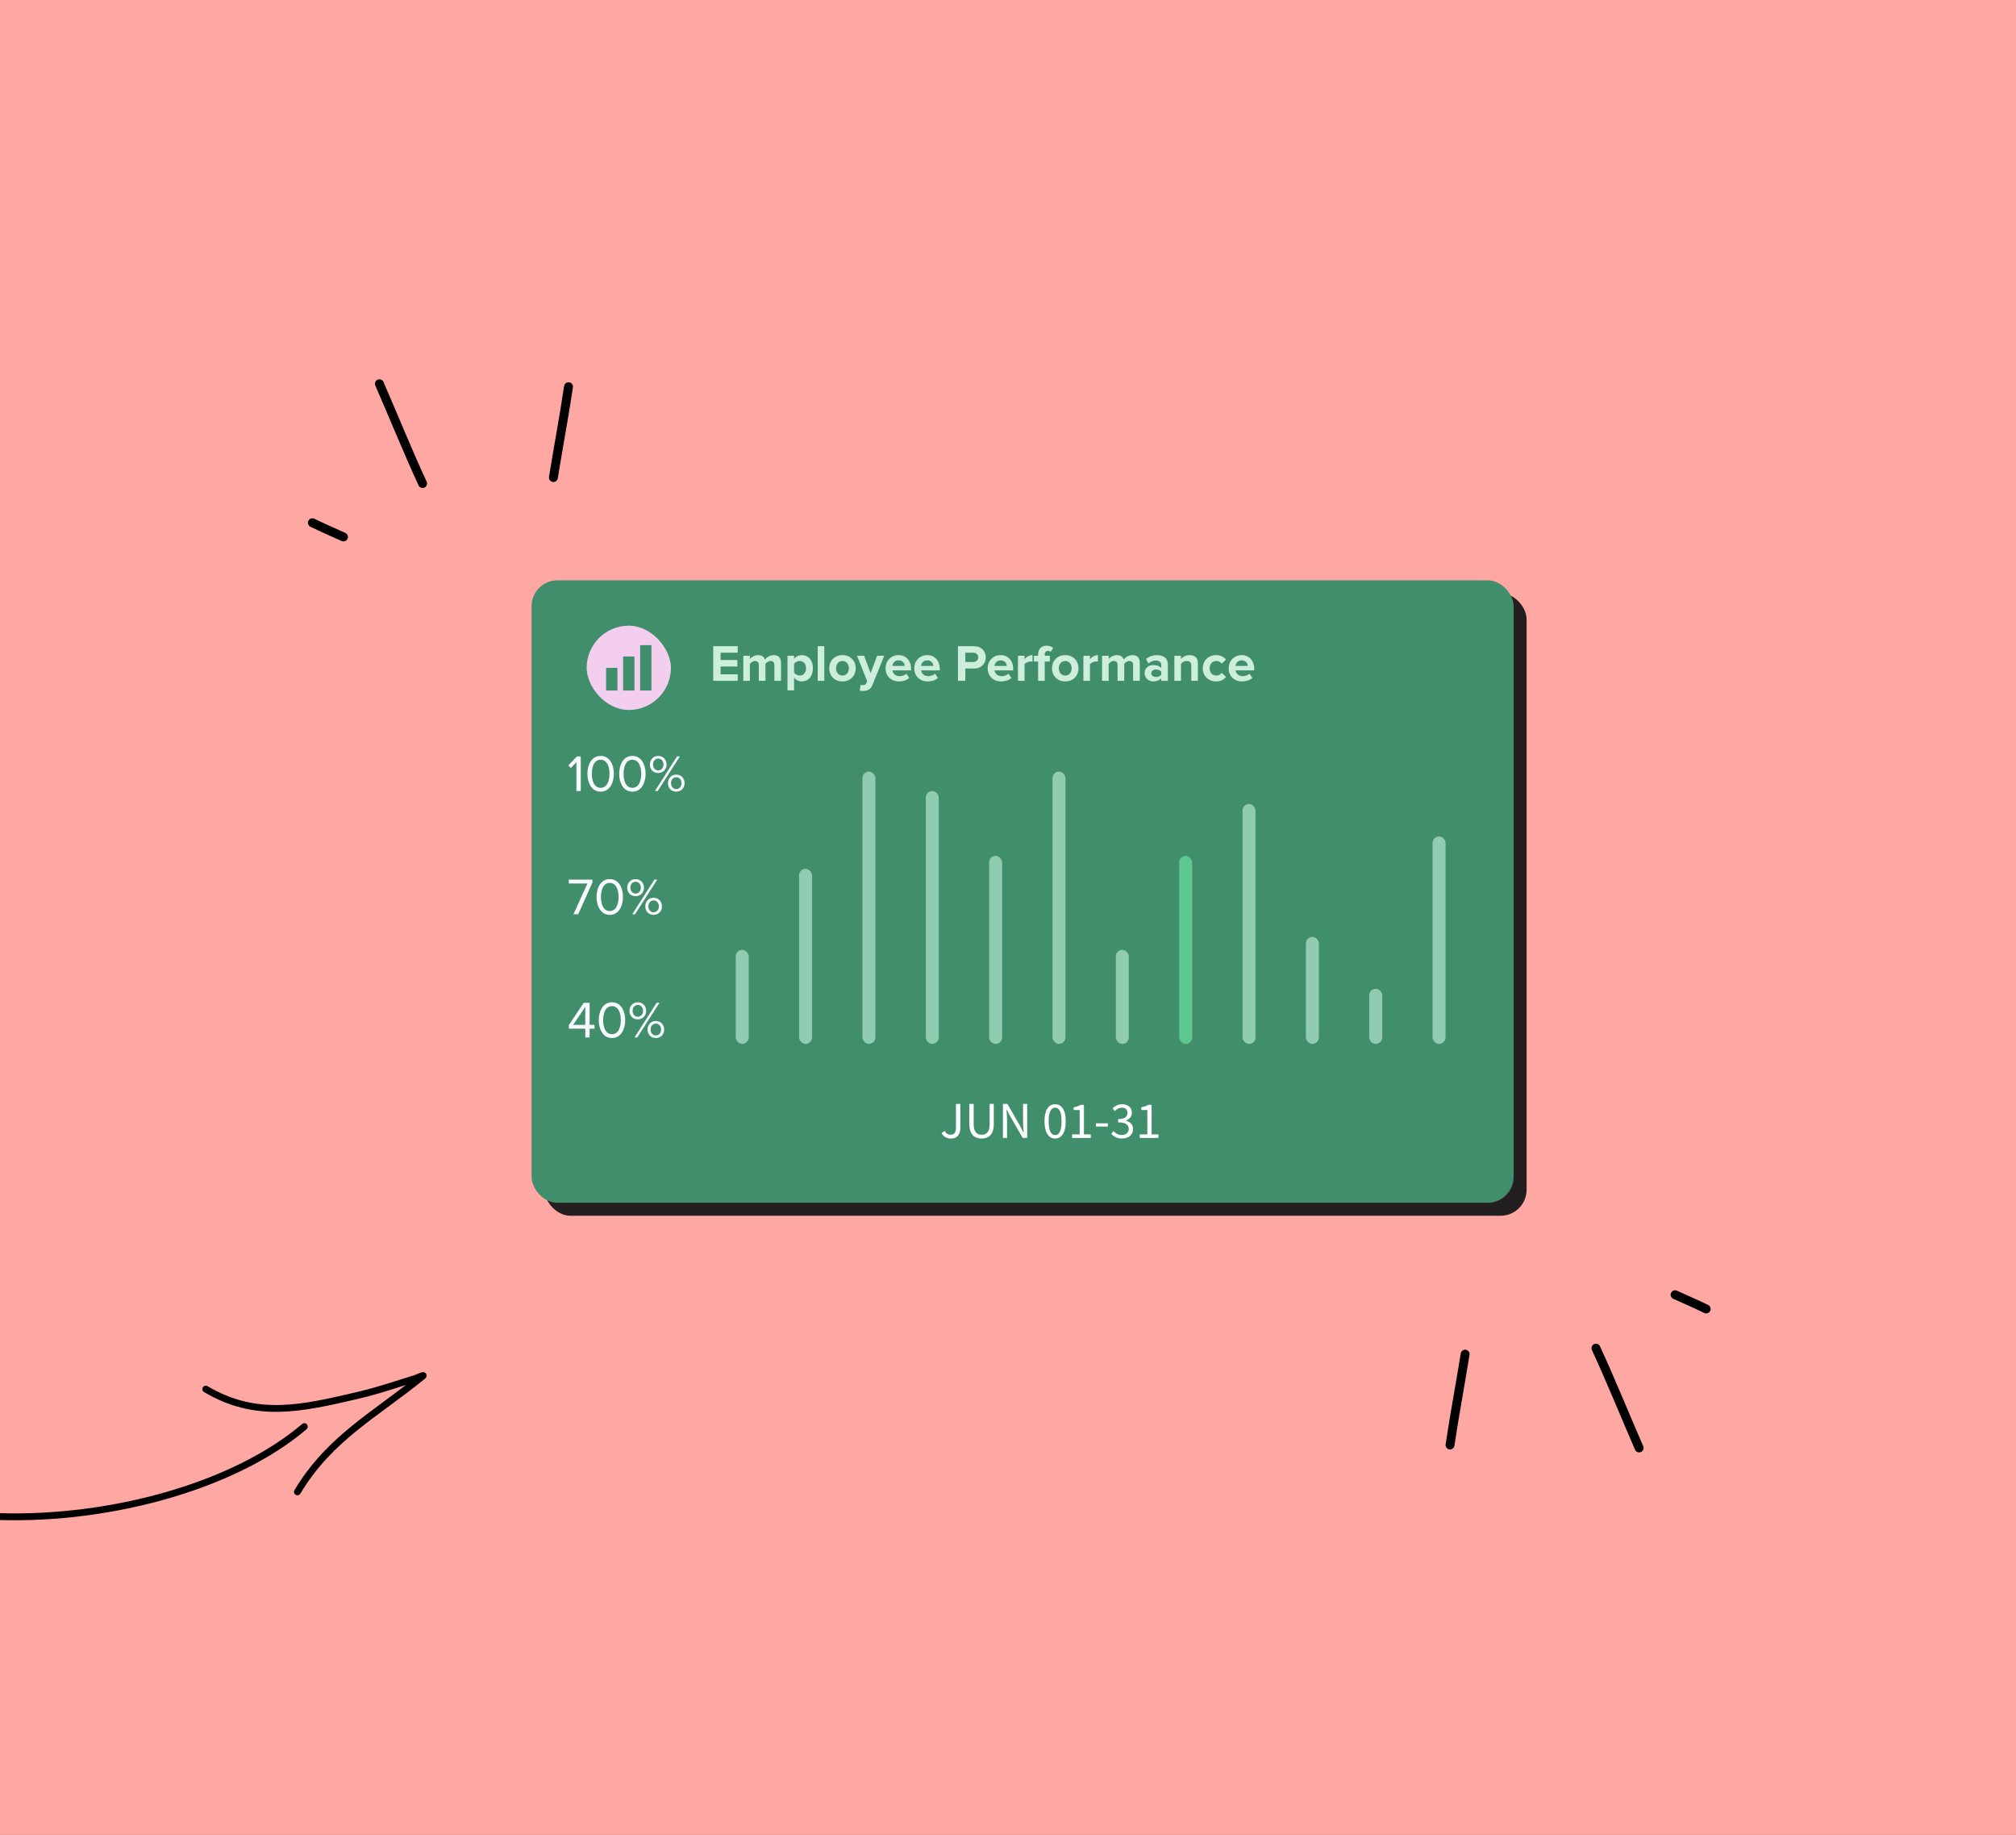
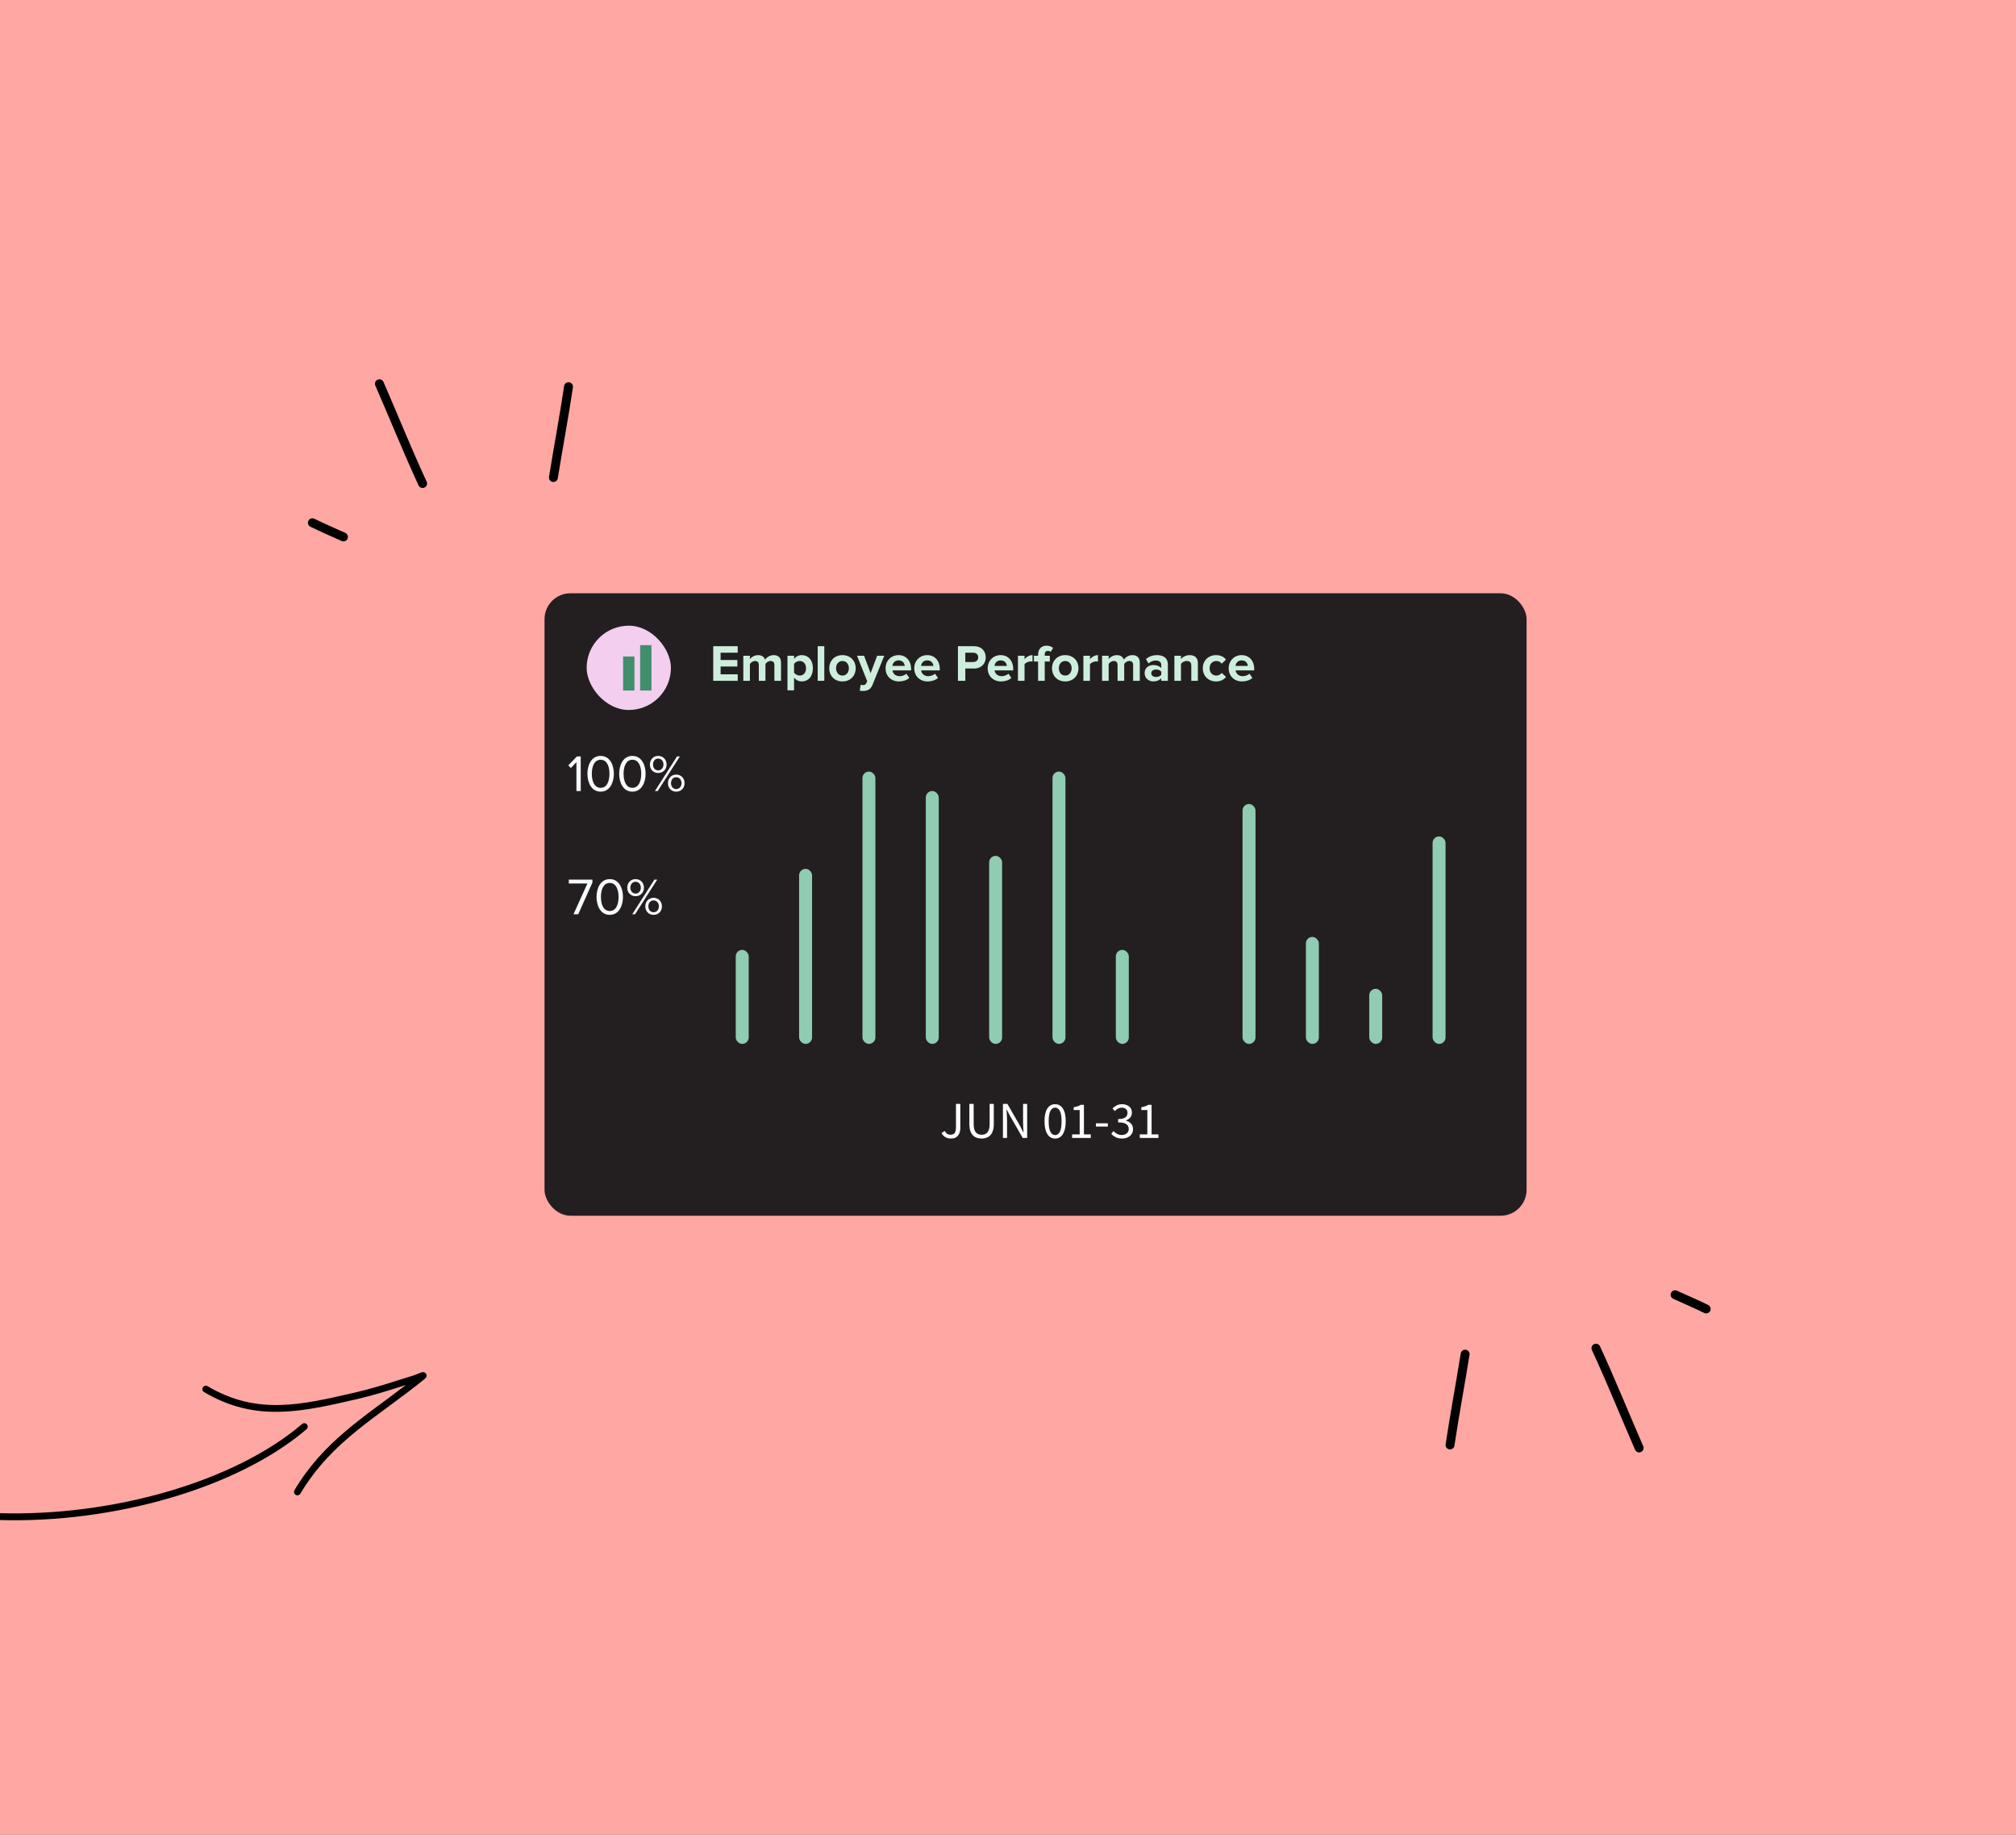
<svg xmlns="http://www.w3.org/2000/svg" width="622" height="566" viewBox="0 0 622 566" fill="none">
  <rect x="0" y="0" width="622" height="566" fill="#333333" stroke="none" />
  <g clip-path="url(#clip0_152_407)">
    <rect width="622" height="566" fill="#FFA7A3" />
    <rect x="168" y="183" width="303" height="192" rx="8" fill="#231F20" />
-     <rect x="164" y="179" width="303" height="192" rx="8" fill="#418E6D" />
    <path d="M293.392 351.192C292.08 351.192 291.115 350.632 290.496 349.512L291.456 348.84C291.691 349.256 291.957 349.56 292.256 349.752C292.555 349.933 292.891 350.024 293.264 350.024C293.829 350.024 294.251 349.853 294.528 349.512C294.805 349.16 294.944 348.584 294.944 347.784V340.504H296.288V347.912C296.288 348.509 296.187 349.059 295.984 349.56C295.792 350.061 295.483 350.461 295.056 350.76C294.629 351.048 294.075 351.192 293.392 351.192ZM302.856 351.192C302.141 351.192 301.496 351.048 300.92 350.76C300.354 350.472 299.906 349.997 299.576 349.336C299.245 348.675 299.08 347.784 299.08 346.664V340.504H300.408V346.696C300.408 347.539 300.514 348.205 300.728 348.696C300.952 349.176 301.245 349.517 301.608 349.72C301.981 349.923 302.397 350.024 302.856 350.024C303.325 350.024 303.746 349.923 304.12 349.72C304.493 349.517 304.786 349.176 305 348.696C305.224 348.205 305.336 347.539 305.336 346.696V340.504H306.616V346.664C306.616 347.784 306.45 348.675 306.12 349.336C305.789 349.997 305.341 350.472 304.776 350.76C304.21 351.048 303.57 351.192 302.856 351.192ZM309.44 351V340.504H310.816L314.608 347.096L315.744 349.272H315.808C315.776 348.739 315.739 348.189 315.696 347.624C315.664 347.048 315.648 346.483 315.648 345.928V340.504H316.912V351H315.536L311.728 344.392L310.592 342.232H310.528C310.571 342.755 310.608 343.293 310.64 343.848C310.683 344.403 310.704 344.957 310.704 345.512V351H309.44ZM325.547 351.192C324.523 351.192 323.717 350.733 323.131 349.816C322.555 348.888 322.267 347.571 322.267 345.864C322.267 344.147 322.555 342.84 323.131 341.944C323.717 341.048 324.523 340.6 325.547 340.6C326.56 340.6 327.355 341.048 327.931 341.944C328.517 342.84 328.811 344.147 328.811 345.864C328.811 347.571 328.517 348.888 327.931 349.816C327.355 350.733 326.56 351.192 325.547 351.192ZM325.547 350.136C326.144 350.136 326.624 349.8 326.987 349.128C327.349 348.445 327.531 347.357 327.531 345.864C327.531 344.371 327.349 343.299 326.987 342.648C326.624 341.987 326.144 341.656 325.547 341.656C324.949 341.656 324.464 341.987 324.091 342.648C323.728 343.299 323.547 344.371 323.547 345.864C323.547 347.357 323.728 348.445 324.091 349.128C324.464 349.8 324.949 350.136 325.547 350.136ZM330.78 351V349.912H333.116V342.392H331.26V341.544C331.729 341.459 332.134 341.357 332.476 341.24C332.828 341.112 333.142 340.963 333.42 340.792H334.428V349.912H336.54V351H330.78ZM338.125 347.496V346.488H341.805V347.496H338.125ZM346.214 351.192C345.403 351.192 344.726 351.048 344.182 350.76C343.638 350.461 343.195 350.125 342.854 349.752L343.526 348.888C343.835 349.208 344.198 349.491 344.614 349.736C345.03 349.981 345.536 350.104 346.134 350.104C346.752 350.104 347.259 349.933 347.654 349.592C348.048 349.251 348.246 348.797 348.246 348.232C348.246 347.827 348.139 347.475 347.926 347.176C347.723 346.867 347.382 346.627 346.902 346.456C346.432 346.285 345.792 346.2 344.982 346.2V345.192C345.707 345.192 346.278 345.107 346.694 344.936C347.12 344.765 347.424 344.536 347.606 344.248C347.787 343.96 347.878 343.64 347.878 343.288C347.878 342.787 347.718 342.392 347.398 342.104C347.088 341.816 346.662 341.672 346.118 341.672C345.691 341.672 345.296 341.768 344.934 341.96C344.582 342.152 344.251 342.403 343.942 342.712L343.238 341.88C343.632 341.507 344.07 341.203 344.549 340.968C345.03 340.723 345.568 340.6 346.166 340.6C347.051 340.6 347.782 340.829 348.358 341.288C348.934 341.736 349.222 342.371 349.222 343.192C349.222 343.811 349.051 344.317 348.71 344.712C348.368 345.107 347.92 345.411 347.366 345.624V345.688C347.984 345.827 348.507 346.12 348.934 346.568C349.36 347.005 349.574 347.576 349.574 348.28C349.574 348.877 349.424 349.395 349.126 349.832C348.827 350.269 348.422 350.605 347.91 350.84C347.408 351.075 346.843 351.192 346.214 351.192ZM351.655 351V349.912H353.991V342.392H352.135V341.544C352.604 341.459 353.009 341.357 353.351 341.24C353.703 341.112 354.017 340.963 354.295 340.792H355.303V349.912H357.415V351H351.655Z" fill="white" />
    <path d="M179.176 244H177.848V235.088L176.136 236.896L175.336 236.08L178.008 233.328H179.176V244ZM185.318 244.192C182.39 244.192 181.238 241.264 181.238 238.672C181.238 236.064 182.39 233.168 185.318 233.168C188.23 233.168 189.398 236.064 189.398 238.672C189.398 241.264 188.23 244.192 185.318 244.192ZM185.318 243.008C187.35 243.008 188.038 240.8 188.038 238.672C188.038 236.544 187.35 234.352 185.318 234.352C183.286 234.352 182.598 236.544 182.598 238.672C182.598 240.8 183.286 243.008 185.318 243.008ZM195.115 244.192C192.187 244.192 191.035 241.264 191.035 238.672C191.035 236.064 192.187 233.168 195.115 233.168C198.027 233.168 199.195 236.064 199.195 238.672C199.195 241.264 198.027 244.192 195.115 244.192ZM195.115 243.008C197.147 243.008 197.835 240.8 197.835 238.672C197.835 236.544 197.147 234.352 195.115 234.352C193.083 234.352 192.395 236.544 192.395 238.672C192.395 240.8 193.083 243.008 195.115 243.008ZM203.072 238.432C201.552 238.432 200.512 237.312 200.512 235.824C200.512 234.32 201.552 233.168 203.072 233.168C204.608 233.168 205.664 234.32 205.664 235.824C205.664 237.312 204.608 238.432 203.072 238.432ZM202.928 244H202.064L208.88 233.328H209.76L202.928 244ZM208.64 244.192C207.12 244.192 206.08 243.072 206.08 241.584C206.08 240.08 207.12 238.928 208.64 238.928C210.16 238.928 211.216 240.08 211.216 241.584C211.216 243.072 210.16 244.192 208.64 244.192ZM203.072 237.632C204.032 237.632 204.704 236.832 204.704 235.824C204.704 234.768 204.032 233.984 203.072 233.984C202.128 233.984 201.472 234.768 201.472 235.824C201.472 236.832 202.128 237.632 203.072 237.632ZM208.64 243.392C209.6 243.392 210.272 242.592 210.272 241.584C210.272 240.528 209.6 239.744 208.64 239.744C207.68 239.744 207.024 240.528 207.024 241.584C207.024 242.592 207.68 243.392 208.64 243.392Z" fill="#F7F9FD" />
    <path d="M178.408 282H176.936L181.24 272.512H175.496V271.328H182.776V272.24L178.408 282ZM188.13 282.192C185.202 282.192 184.05 279.264 184.05 276.672C184.05 274.064 185.202 271.168 188.13 271.168C191.042 271.168 192.21 274.064 192.21 276.672C192.21 279.264 191.042 282.192 188.13 282.192ZM188.13 281.008C190.162 281.008 190.85 278.8 190.85 276.672C190.85 274.544 190.162 272.352 188.13 272.352C186.098 272.352 185.41 274.544 185.41 276.672C185.41 278.8 186.098 281.008 188.13 281.008ZM196.087 276.432C194.567 276.432 193.527 275.312 193.527 273.824C193.527 272.32 194.567 271.168 196.087 271.168C197.623 271.168 198.679 272.32 198.679 273.824C198.679 275.312 197.623 276.432 196.087 276.432ZM195.943 282H195.079L201.895 271.328H202.775L195.943 282ZM201.655 282.192C200.135 282.192 199.095 281.072 199.095 279.584C199.095 278.08 200.135 276.928 201.655 276.928C203.175 276.928 204.231 278.08 204.231 279.584C204.231 281.072 203.175 282.192 201.655 282.192ZM196.087 275.632C197.047 275.632 197.719 274.832 197.719 273.824C197.719 272.768 197.047 271.984 196.087 271.984C195.143 271.984 194.487 272.768 194.487 273.824C194.487 274.832 195.143 275.632 196.087 275.632ZM201.655 281.392C202.615 281.392 203.287 280.592 203.287 279.584C203.287 278.528 202.615 277.744 201.655 277.744C200.695 277.744 200.039 278.528 200.039 279.584C200.039 280.592 200.695 281.392 201.655 281.392Z" fill="#F7F9FD" />
-     <path d="M181.912 320H180.584V317.296H175.512V316.192L180.088 309.328H181.912V316.128H183.416V317.296H181.912V320ZM180.584 316.128V310.56L176.84 316.128H180.584ZM188.818 320.192C185.89 320.192 184.738 317.264 184.738 314.672C184.738 312.064 185.89 309.168 188.818 309.168C191.73 309.168 192.898 312.064 192.898 314.672C192.898 317.264 191.73 320.192 188.818 320.192ZM188.818 319.008C190.85 319.008 191.538 316.8 191.538 314.672C191.538 312.544 190.85 310.352 188.818 310.352C186.786 310.352 186.098 312.544 186.098 314.672C186.098 316.8 186.786 319.008 188.818 319.008ZM196.775 314.432C195.255 314.432 194.215 313.312 194.215 311.824C194.215 310.32 195.255 309.168 196.775 309.168C198.311 309.168 199.367 310.32 199.367 311.824C199.367 313.312 198.311 314.432 196.775 314.432ZM196.631 320H195.767L202.583 309.328H203.463L196.631 320ZM202.343 320.192C200.823 320.192 199.783 319.072 199.783 317.584C199.783 316.08 200.823 314.928 202.343 314.928C203.863 314.928 204.919 316.08 204.919 317.584C204.919 319.072 203.863 320.192 202.343 320.192ZM196.775 313.632C197.735 313.632 198.407 312.832 198.407 311.824C198.407 310.768 197.735 309.984 196.775 309.984C195.831 309.984 195.175 310.768 195.175 311.824C195.175 312.832 195.831 313.632 196.775 313.632ZM202.343 319.392C203.303 319.392 203.975 318.592 203.975 317.584C203.975 316.528 203.303 315.744 202.343 315.744C201.383 315.744 200.727 316.528 200.727 317.584C200.727 318.592 201.383 319.392 202.343 319.392Z" fill="#F7F9FD" />
    <rect x="227" y="293" width="4" height="29" rx="2" fill="#8FCCB2" />
    <rect x="246.547" y="268" width="4" height="54" rx="2" fill="#8FCCB2" />
    <rect x="266.09" y="238" width="4" height="84" rx="2" fill="#8FCCB2" />
    <rect x="285.637" y="244" width="4" height="78" rx="2" fill="#8FCCB2" />
    <rect x="305.184" y="264" width="4" height="58" rx="2" fill="#8FCCB2" />
    <rect x="324.727" y="238" width="4" height="84" rx="2" fill="#8FCCB2" />
    <rect x="344.273" y="293" width="4" height="29" rx="2" fill="#8FCCB2" />
-     <rect x="363.816" y="264" width="4" height="58" rx="2" fill="#5DC790" />
    <rect x="383.363" y="248" width="4" height="74" rx="2" fill="#8FCCB2" />
    <rect x="402.91" y="289" width="4" height="33" rx="2" fill="#8FCCB2" />
    <rect x="422.453" y="305" width="4" height="17" rx="2" fill="#8FCCB2" />
    <rect x="442" y="258" width="4" height="64" rx="2" fill="#8FCCB2" />
    <path d="M227.608 210H220.056V199.328H227.608V201.328H222.328V203.584H227.496V205.584H222.328V208H227.608V210ZM240.968 210H238.92V205.12C238.92 204.4 238.6 203.888 237.768 203.888C237.048 203.888 236.456 204.368 236.168 204.784V210H234.12V205.12C234.12 204.4 233.8 203.888 232.968 203.888C232.264 203.888 231.672 204.368 231.368 204.8V210H229.336V202.272H231.368V203.28C231.688 202.816 232.712 202.08 233.896 202.08C235.032 202.08 235.752 202.608 236.04 203.488C236.488 202.784 237.512 202.08 238.696 202.08C240.12 202.08 240.968 202.832 240.968 204.416V210ZM247.377 210.192C246.465 210.192 245.617 209.808 244.993 209.008V212.944H242.961V202.272H244.993V203.248C245.585 202.496 246.433 202.08 247.377 202.08C249.361 202.08 250.801 203.552 250.801 206.128C250.801 208.704 249.361 210.192 247.377 210.192ZM246.737 208.384C247.905 208.384 248.689 207.472 248.689 206.128C248.689 204.8 247.905 203.888 246.737 203.888C246.081 203.888 245.329 204.272 244.993 204.768V207.504C245.329 207.984 246.081 208.384 246.737 208.384ZM254.321 210H252.289V199.328H254.321V210ZM259.92 210.192C257.376 210.192 255.84 208.336 255.84 206.128C255.84 203.936 257.376 202.08 259.92 202.08C262.48 202.08 264.016 203.936 264.016 206.128C264.016 208.336 262.48 210.192 259.92 210.192ZM259.92 208.384C261.184 208.384 261.904 207.344 261.904 206.128C261.904 204.928 261.184 203.888 259.92 203.888C258.656 203.888 257.952 204.928 257.952 206.128C257.952 207.344 258.656 208.384 259.92 208.384ZM265.252 213.024L265.556 211.2C265.732 211.28 266.004 211.328 266.196 211.328C266.724 211.328 267.076 211.184 267.268 210.768L267.556 210.112L264.42 202.272H266.596L268.612 207.648L270.628 202.272H272.82L269.188 211.264C268.612 212.72 267.588 213.104 266.26 213.136C266.02 213.136 265.508 213.088 265.252 213.024ZM277.359 210.192C275.007 210.192 273.231 208.608 273.231 206.128C273.231 203.888 274.879 202.08 277.231 202.08C279.535 202.08 281.103 203.808 281.103 206.336V206.784H275.359C275.487 207.76 276.271 208.576 277.583 208.576C278.239 208.576 279.151 208.288 279.647 207.808L280.543 209.12C279.775 209.824 278.559 210.192 277.359 210.192ZM279.135 205.408C279.087 204.672 278.575 203.696 277.231 203.696C275.967 203.696 275.423 204.64 275.327 205.408H279.135ZM286.203 210.192C283.851 210.192 282.075 208.608 282.075 206.128C282.075 203.888 283.723 202.08 286.075 202.08C288.379 202.08 289.947 203.808 289.947 206.336V206.784H284.203C284.331 207.76 285.115 208.576 286.427 208.576C287.083 208.576 287.995 208.288 288.491 207.808L289.387 209.12C288.619 209.824 287.403 210.192 286.203 210.192ZM287.979 205.408C287.931 204.672 287.419 203.696 286.075 203.696C284.811 203.696 284.267 204.64 284.171 205.408H287.979ZM297.828 210H295.556V199.328H300.548C302.868 199.328 304.132 200.896 304.132 202.768C304.132 204.624 302.852 206.208 300.548 206.208H297.828V210ZM300.244 204.208C301.14 204.208 301.812 203.648 301.812 202.768C301.812 201.872 301.14 201.328 300.244 201.328H297.828V204.208H300.244ZM308.859 210.192C306.507 210.192 304.731 208.608 304.731 206.128C304.731 203.888 306.379 202.08 308.731 202.08C311.035 202.08 312.603 203.808 312.603 206.336V206.784H306.859C306.987 207.76 307.771 208.576 309.083 208.576C309.739 208.576 310.651 208.288 311.147 207.808L312.043 209.12C311.275 209.824 310.059 210.192 308.859 210.192ZM310.635 205.408C310.587 204.672 310.075 203.696 308.731 203.696C307.467 203.696 306.923 204.64 306.827 205.408H310.635ZM316.103 210H314.071V202.272H316.103V203.328C316.647 202.64 317.607 202.08 318.567 202.08V204.064C318.423 204.032 318.231 204.016 318.007 204.016C317.335 204.016 316.439 204.4 316.103 204.896V210ZM322.332 210H320.284V204.048H319.004V202.272H320.284V201.856C320.284 200.208 321.34 199.168 322.892 199.168C323.628 199.168 324.412 199.36 324.908 199.888L324.14 201.088C323.932 200.88 323.66 200.768 323.292 200.768C322.732 200.768 322.332 201.136 322.332 201.856V202.272H323.9V204.048H322.332V210ZM328.655 210.192C326.111 210.192 324.575 208.336 324.575 206.128C324.575 203.936 326.111 202.08 328.655 202.08C331.215 202.08 332.751 203.936 332.751 206.128C332.751 208.336 331.215 210.192 328.655 210.192ZM328.655 208.384C329.919 208.384 330.639 207.344 330.639 206.128C330.639 204.928 329.919 203.888 328.655 203.888C327.391 203.888 326.687 204.928 326.687 206.128C326.687 207.344 327.391 208.384 328.655 208.384ZM336.29 210H334.258V202.272H336.29V203.328C336.834 202.64 337.794 202.08 338.754 202.08V204.064C338.61 204.032 338.418 204.016 338.194 204.016C337.522 204.016 336.626 204.4 336.29 204.896V210ZM351.656 210H349.608V205.12C349.608 204.4 349.288 203.888 348.456 203.888C347.736 203.888 347.144 204.368 346.856 204.784V210H344.808V205.12C344.808 204.4 344.488 203.888 343.656 203.888C342.952 203.888 342.36 204.368 342.056 204.8V210H340.024V202.272H342.056V203.28C342.376 202.816 343.4 202.08 344.584 202.08C345.72 202.08 346.44 202.608 346.728 203.488C347.176 202.784 348.2 202.08 349.384 202.08C350.808 202.08 351.656 202.832 351.656 204.416V210ZM360.321 210H358.289V209.2C357.761 209.824 356.849 210.192 355.841 210.192C354.609 210.192 353.153 209.36 353.153 207.632C353.153 205.824 354.609 205.136 355.841 205.136C356.865 205.136 357.777 205.472 358.289 206.08V205.04C358.289 204.256 357.617 203.744 356.593 203.744C355.761 203.744 354.993 204.048 354.337 204.656L353.569 203.296C354.513 202.464 355.729 202.08 356.945 202.08C358.705 202.08 360.321 202.784 360.321 205.008V210ZM356.657 208.816C357.313 208.816 357.953 208.592 358.289 208.144V207.184C357.953 206.736 357.313 206.512 356.657 206.512C355.857 206.512 355.201 206.928 355.201 207.68C355.201 208.4 355.857 208.816 356.657 208.816ZM369.584 210H367.552V205.328C367.552 204.256 366.992 203.888 366.128 203.888C365.328 203.888 364.704 204.336 364.368 204.8V210H362.336V202.272H364.368V203.28C364.864 202.688 365.808 202.08 367.072 202.08C368.768 202.08 369.584 203.04 369.584 204.544V210ZM375.202 210.192C372.818 210.192 371.106 208.512 371.106 206.128C371.106 203.76 372.818 202.08 375.202 202.08C376.786 202.08 377.746 202.768 378.258 203.472L376.93 204.72C376.562 204.176 376.002 203.888 375.298 203.888C374.066 203.888 373.202 204.784 373.202 206.128C373.202 207.472 374.066 208.384 375.298 208.384C376.002 208.384 376.562 208.064 376.93 207.552L378.258 208.784C377.746 209.504 376.786 210.192 375.202 210.192ZM383.218 210.192C380.866 210.192 379.09 208.608 379.09 206.128C379.09 203.888 380.738 202.08 383.09 202.08C385.394 202.08 386.962 203.808 386.962 206.336V206.784H381.218C381.346 207.76 382.13 208.576 383.442 208.576C384.098 208.576 385.01 208.288 385.506 207.808L386.402 209.12C385.634 209.824 384.418 210.192 383.218 210.192ZM384.994 205.408C384.946 204.672 384.434 203.696 383.09 203.696C381.826 203.696 381.282 204.64 381.186 205.408H384.994Z" fill="#CEEEDD" />
    <rect x="181" y="193" width="26" height="26" rx="13" fill="#F3CEEF" />
-     <rect x="187" y="206" width="3.5" height="7" fill="#418E6D" />
    <rect x="192.25" y="202.5" width="3.5" height="10.5" fill="#418E6D" />
    <rect x="197.5" y="199" width="3.5" height="14" fill="#418E6D" />
    <path fill-rule="evenodd" clip-rule="evenodd" d="M517.38 398.122C520.611 399.572 523.819 400.978 527.006 402.522C527.692 402.852 527.978 403.67 527.648 404.352C527.319 405.038 526.495 405.324 525.813 404.994C522.643 403.462 519.463 402.066 516.254 400.627C515.562 400.314 515.254 399.501 515.562 398.814C515.875 398.122 516.688 397.808 517.38 398.122Z" fill="black" />
    <path fill-rule="evenodd" clip-rule="evenodd" d="M493.648 415.28C498.34 425.438 502.515 435.827 506.987 446.078C507.29 446.776 506.971 447.584 506.279 447.886C505.581 448.188 504.773 447.875 504.466 447.177C500.005 436.942 495.84 426.57 491.154 416.433C490.836 415.741 491.138 414.928 491.824 414.609C492.517 414.291 493.33 414.593 493.648 415.28Z" fill="black" />
    <path fill-rule="evenodd" clip-rule="evenodd" d="M453.396 417.917C451.896 427.256 450.133 436.568 448.737 445.924C448.622 446.672 447.924 447.188 447.177 447.078C446.425 446.968 445.908 446.265 446.018 445.518C447.419 436.151 449.183 426.828 450.688 417.477C450.809 416.73 451.512 416.219 452.259 416.34C453.012 416.461 453.517 417.164 453.396 417.917Z" fill="black" />
-     <path fill-rule="evenodd" clip-rule="evenodd" d="M105.405 166.878C102.174 165.428 98.966 164.022 95.78 162.478C95.093 162.148 94.807 161.33 95.137 160.648C95.466 159.962 96.29 159.676 96.972 160.006C100.142 161.538 103.323 162.934 106.531 164.373C107.223 164.686 107.531 165.499 107.223 166.186C106.91 166.878 106.097 167.192 105.405 166.878Z" fill="black" />
+     <path fill-rule="evenodd" clip-rule="evenodd" d="M105.405 166.878C102.174 165.428 98.966 164.022 95.78 162.478C95.093 162.148 94.807 161.33 95.137 160.648C95.466 159.962 96.29 159.676 96.972 160.006C100.142 161.538 103.323 162.934 106.531 164.373C107.223 164.686 107.531 165.499 107.223 166.186C106.91 166.878 106.097 167.192 105.405 166.878" fill="black" />
    <path fill-rule="evenodd" clip-rule="evenodd" d="M129.137 149.72C124.445 139.562 120.27 129.173 115.798 118.922C115.496 118.224 115.814 117.416 116.506 117.114C117.204 116.812 118.012 117.125 118.319 117.823C122.78 128.058 126.945 138.43 131.631 148.567C131.95 149.259 131.648 150.072 130.961 150.391C130.269 150.709 129.456 150.407 129.137 149.72Z" fill="black" />
    <path fill-rule="evenodd" clip-rule="evenodd" d="M169.389 147.083C170.889 137.744 172.652 128.432 174.048 119.076C174.163 118.328 174.861 117.812 175.608 117.922C176.361 118.032 176.877 118.735 176.767 119.482C175.366 128.849 173.603 138.172 172.097 147.523C171.976 148.27 171.273 148.781 170.526 148.66C169.773 148.539 169.268 147.836 169.389 147.083Z" fill="black" />
    <path fill-rule="evenodd" clip-rule="evenodd" d="M-59.85 449.763C-45.529 462.163 -23.671 468.155 -0.277 468.865C34.676 469.921 73.041 459.208 94.572 440.863C95.011 440.479 95.063 439.81 94.69 439.373C94.308 438.924 93.649 438.873 93.2 439.255C72.001 457.313 34.205 467.797 -0.216 466.748C-23.079 466.058 -44.469 460.289 -58.463 448.162C-58.906 447.775 -59.57 447.826 -59.957 448.269C-60.332 448.704 -60.292 449.377 -59.85 449.763Z" fill="black" />
    <path fill-rule="evenodd" clip-rule="evenodd" d="M125.249 427.203C112.233 437.192 99.795 444.644 90.858 459.634C90.564 460.143 90.72 460.793 91.228 461.087C91.725 461.39 92.376 461.224 92.669 460.725C102.505 444.232 116.687 437.05 131.107 425.278C131.883 424.639 131.568 423.955 131.48 423.797C131.352 423.562 131.075 423.232 130.498 423.245C130.385 423.248 130.164 423.286 129.861 423.383C129.287 423.581 128.153 424.083 127.623 424.257C126.09 424.748 124.554 425.198 123.021 425.689C118.638 427.093 114.253 428.446 109.775 429.477C93.026 433.358 79.356 436.639 64.036 427.579C63.529 427.275 62.888 427.442 62.584 427.949C62.291 428.448 62.457 429.099 62.956 429.392C78.801 438.769 92.933 435.549 110.256 431.541C114.789 430.488 119.237 429.125 123.662 427.707C124.192 427.532 124.72 427.368 125.249 427.203Z" fill="black" />
  </g>
  <defs>
    <clipPath id="clip0_152_407">
      <rect width="622" height="566" fill="white" />
    </clipPath>
  </defs>
</svg>